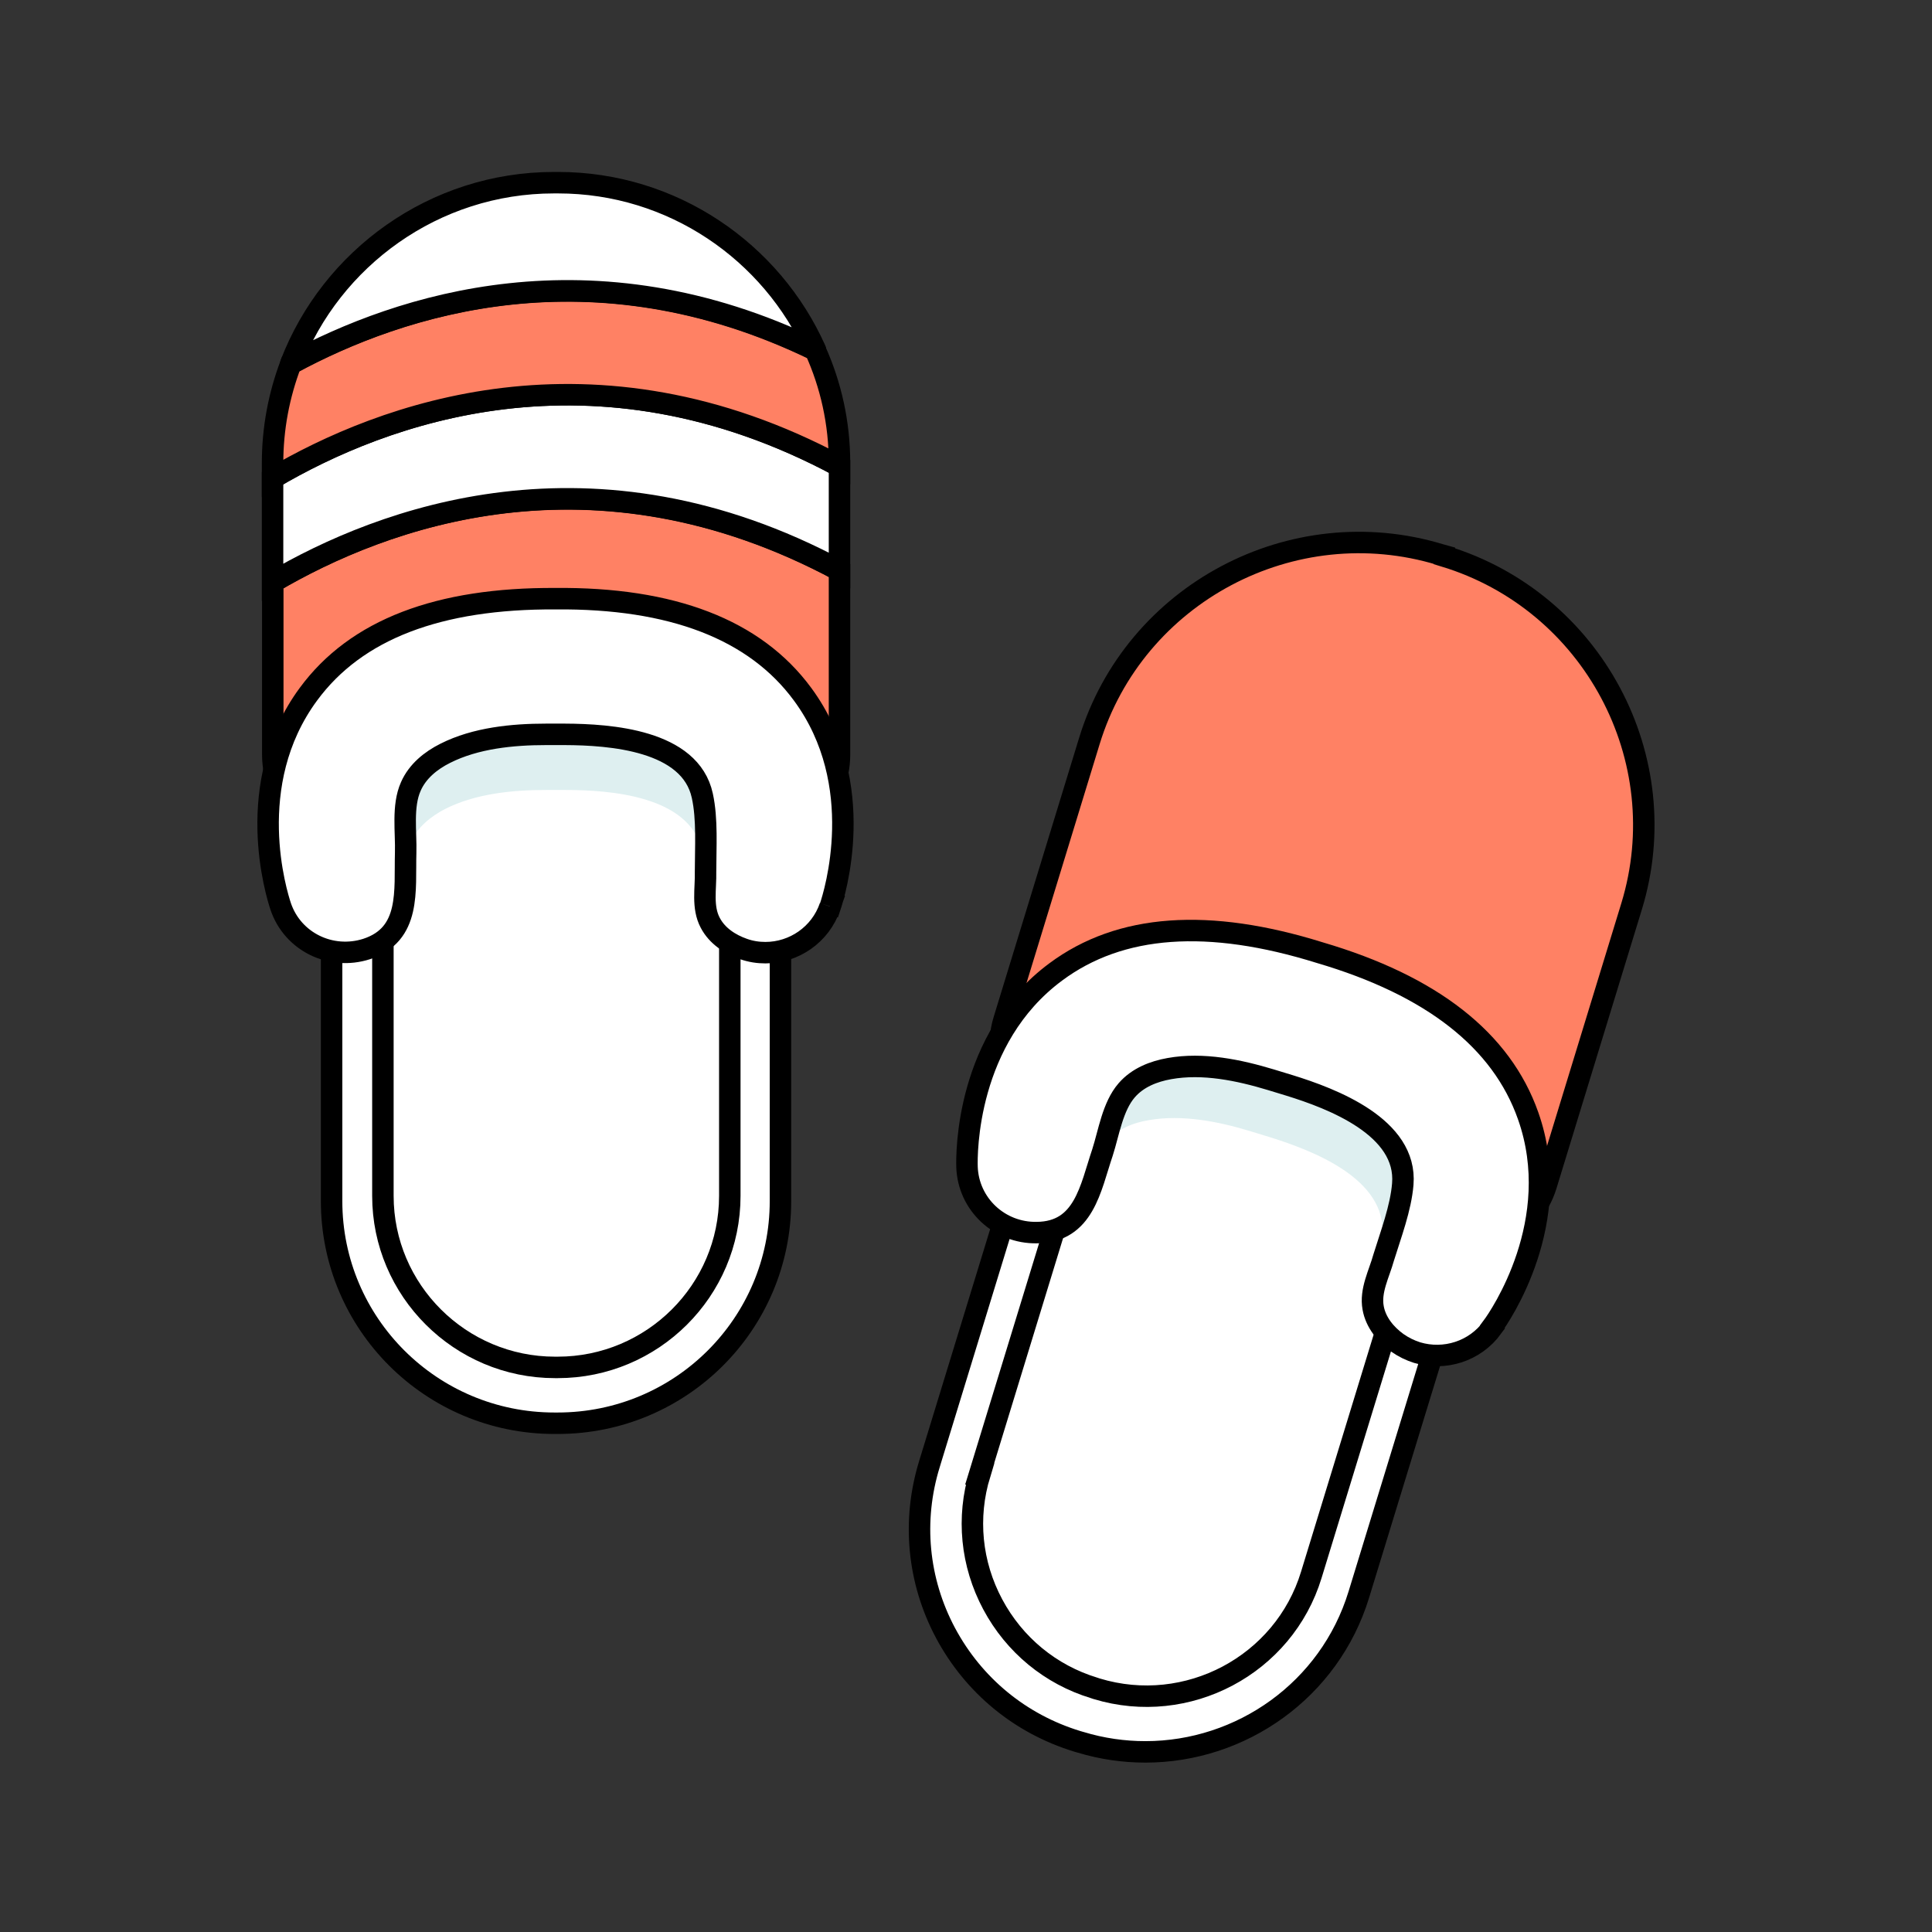
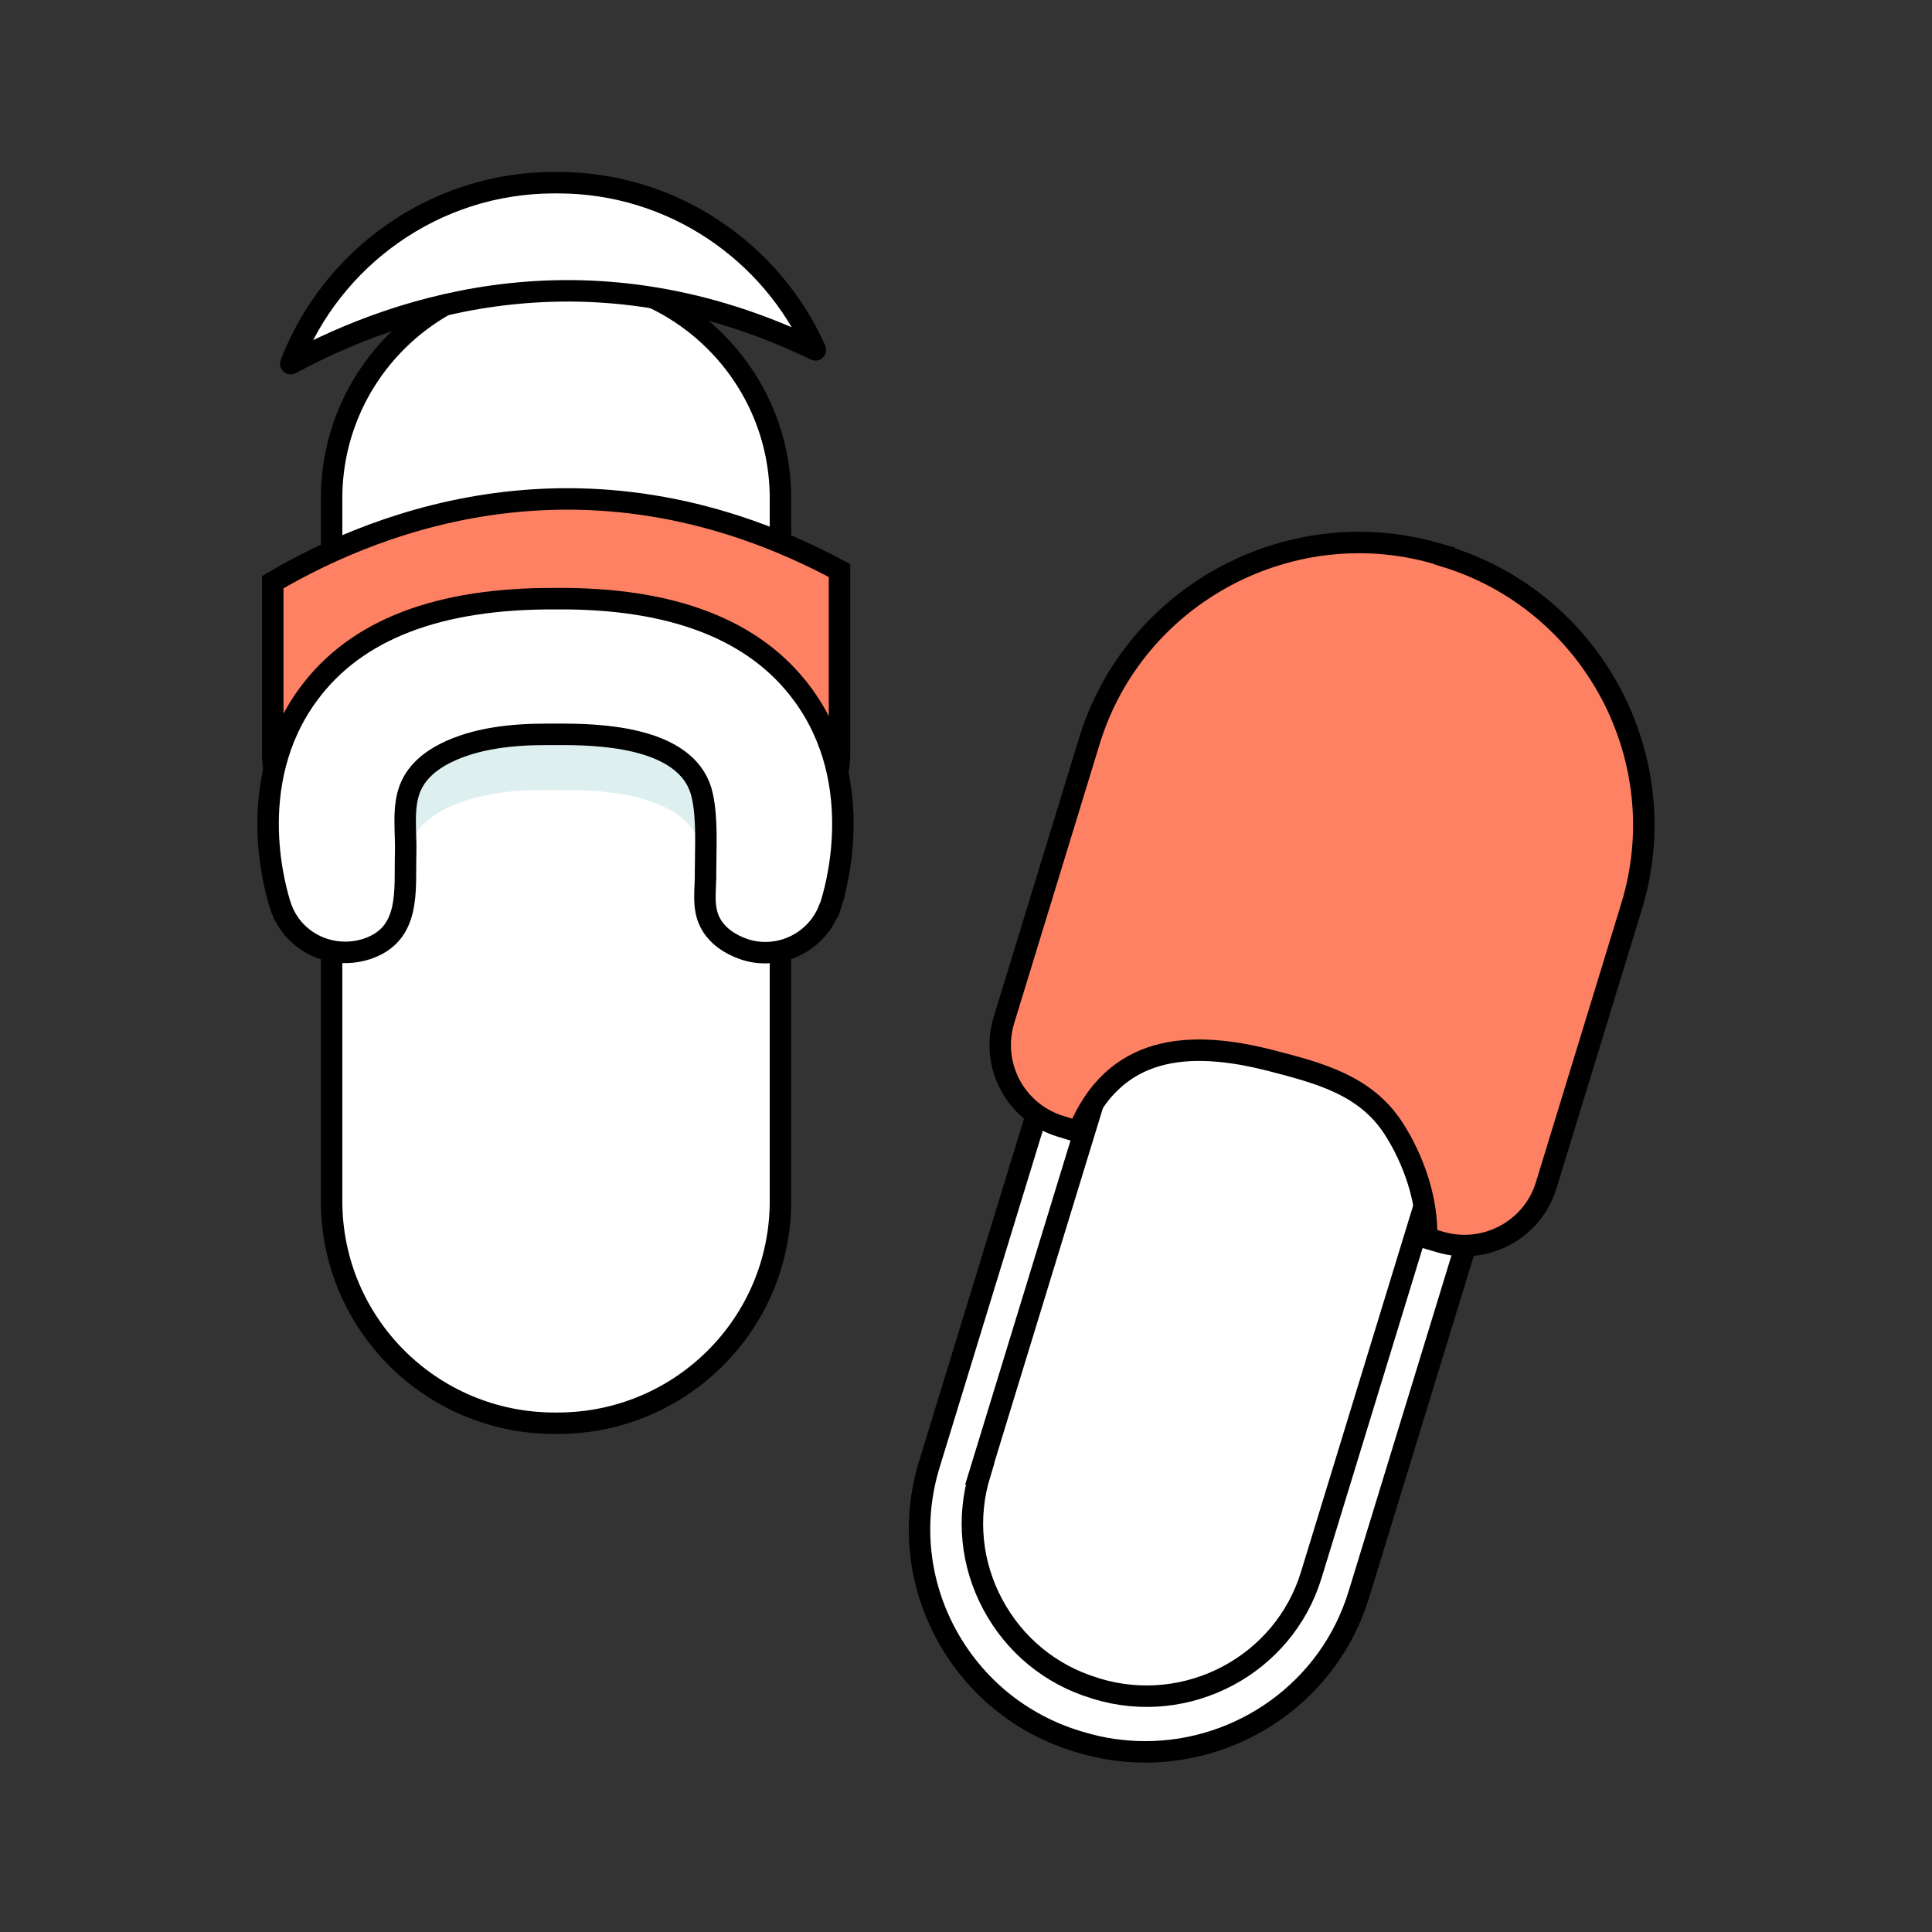
<svg xmlns="http://www.w3.org/2000/svg" width="90" height="90" viewBox="0 0 90 90" fill="none">
  <rect x="0" y="0" width="90" height="90" fill="#333333" stroke="none" />
  <path d="M25.977 12.87H25.827C20.087 12.87 15.447 17.5 15.447 23.22V55.95C15.447 61.67 20.097 66.3 25.827 66.3H25.977C31.717 66.3 36.357 61.67 36.357 55.95V23.22C36.357 17.5 31.707 12.87 25.977 12.87Z" fill="white" stroke="black" />
  <path d="M17.337 55.72V28.87C17.337 24.21 21.167 20.38 25.857 20.38H25.977C30.657 20.38 34.497 24.19 34.497 28.87V55.71C34.497 60.37 30.667 64.2 25.977 64.2H25.857C21.177 64.2 17.337 60.39 17.337 55.71" fill="white" />
-   <path d="M17.837 55.709C17.837 60.109 21.437 63.699 25.857 63.699H25.977C30.397 63.699 33.997 60.119 33.997 55.709V28.869C33.997 24.469 30.397 20.879 25.977 20.879H25.857C21.437 20.879 17.837 24.459 17.837 28.869V55.699V55.709Z" stroke="black" />
  <path d="M32.707 39.639C34.837 39.45 36.987 39.419 39.097 39.09C38.867 37.73 38.367 36.289 37.377 34.929C35.157 31.91 31.287 30.43 25.867 30.48C20.427 30.439 16.577 31.91 14.357 34.929C13.487 36.099 12.997 37.359 12.737 38.559C14.537 39.16 16.387 39.48 18.217 39.969C18.477 40.039 18.697 40.139 18.897 40.26C18.927 39.9 18.997 39.55 19.137 39.23C19.447 38.529 20.067 38.029 20.747 37.679C22.157 36.969 23.877 36.8 25.427 36.8H26.317C28.407 36.8 32.117 37.059 32.707 39.62V39.639Z" fill="#DEEFF0" />
  <path d="M39.107 26.579V35.159C39.107 37.359 37.327 39.129 35.127 39.129H34.497C34.067 37.449 32.827 35.789 31.527 34.679C29.697 33.139 27.467 33.239 25.207 33.339C21.157 33.509 17.947 34.799 17.537 39.119H16.687C14.487 39.119 12.707 37.349 12.707 35.149V27.119C17.797 24.129 27.617 20.409 39.107 26.579Z" fill="#FF8164" stroke="black" />
-   <path d="M39.107 21.72V26.57C27.617 20.399 17.787 24.13 12.697 27.119V22.27C17.787 19.279 27.617 15.55 39.107 21.72Z" fill="white" stroke="black" />
-   <path d="M39.107 21.57V21.72C27.617 15.55 17.787 19.28 12.697 22.28V21.58C12.697 19.95 12.997 18.4 13.547 16.95C18.647 14.18 27.577 11.26 37.977 16.31C38.707 17.93 39.107 19.7 39.107 21.57Z" fill="#FF8164" stroke="black" />
  <path d="M37.987 16.299C27.577 11.249 18.647 14.18 13.547 16.939C15.437 12.03 20.227 8.51 25.807 8.51H25.997C31.337 8.51 35.947 11.729 37.987 16.299Z" fill="white" stroke="black" stroke-linejoin="round" />
  <path d="M38.667 42.229C38.217 43.549 36.977 44.379 35.657 44.379C35.317 44.379 34.977 44.329 34.637 44.209C34.007 43.989 33.407 43.599 33.087 42.989C32.697 42.259 32.887 41.389 32.867 40.599C32.867 39.489 32.957 38.159 32.717 37.069C32.157 34.469 28.407 34.219 26.317 34.209H25.427C23.877 34.209 22.157 34.379 20.747 35.089C20.067 35.429 19.447 35.929 19.137 36.639C18.727 37.559 18.927 38.759 18.897 39.739C18.847 41.479 19.157 43.529 17.077 44.209C15.417 44.739 13.637 43.879 13.077 42.229C12.887 41.659 11.277 36.529 14.367 32.339C16.587 29.319 20.437 27.859 25.877 27.889C31.287 27.839 35.167 29.319 37.387 32.339C40.477 36.529 38.867 41.659 38.677 42.229H38.657H38.667Z" fill="white" stroke="black" />
  <path d="M65.987 30.049L65.847 30.009C60.357 28.34 54.557 31.419 52.887 36.889L43.297 68.2C41.627 73.669 44.707 79.45 50.197 81.12L50.337 81.159C55.827 82.829 61.627 79.749 63.297 74.279L72.887 42.969C74.557 37.499 71.477 31.72 65.987 30.049Z" fill="white" />
  <path d="M50.333 81.161L50.333 81.161L50.325 81.159L50.189 81.12C47.528 80.308 45.355 78.516 44.048 76.074C42.751 73.642 42.484 70.839 43.295 68.207L43.295 68.206L52.885 36.896L52.885 36.896C54.554 31.441 60.374 28.348 65.851 30.018L65.851 30.018L65.86 30.02L65.996 30.059C68.656 30.871 70.829 32.663 72.136 35.105C73.433 37.548 73.7 40.34 72.889 42.972L72.889 42.973L63.299 74.283L63.299 74.283C61.936 78.736 57.815 81.609 53.357 81.609C52.355 81.609 51.334 81.466 50.333 81.161Z" stroke="black" />
  <path d="M45.167 68.51L53.027 42.84C54.397 38.37 59.177 35.84 63.657 37.2L63.777 37.24C68.257 38.6 70.797 43.37 69.437 47.83L61.577 73.5C60.207 77.97 55.427 80.5 50.947 79.14L50.827 79.1C46.347 77.74 43.807 72.97 45.167 68.51Z" fill="white" />
  <path d="M45.647 68.659C45.027 70.689 45.237 72.85 46.247 74.74C47.257 76.629 48.937 78.01 50.967 78.629L51.087 78.669C55.307 79.95 59.807 77.57 61.087 73.359L68.947 47.69C70.227 43.48 67.837 39.01 63.617 37.719L63.497 37.679C59.267 36.4 54.787 38.779 53.497 42.989L45.637 68.659H45.647Z" stroke="black" />
-   <path d="M64.407 57.549C64.377 57.859 64.327 58.179 64.247 58.509C64.287 58.549 64.317 58.589 64.347 58.629C64.447 58.629 64.567 58.649 64.717 58.669C65.667 58.509 66.947 58.669 67.907 58.669H70.697C70.847 57.349 70.767 55.899 70.247 54.389C69.007 50.859 65.737 48.309 60.547 46.789C55.347 45.169 51.247 45.449 48.237 47.689C47.477 48.249 46.857 48.889 46.357 49.559C47.597 50.409 48.717 51.459 49.937 52.329C50.437 52.679 50.917 53.069 51.347 53.499C51.407 53.399 51.467 53.279 51.537 53.189C52.047 52.599 52.777 52.299 53.527 52.179C55.087 51.909 56.787 52.249 58.257 52.699L59.107 52.959C61.107 53.579 64.617 54.899 64.397 57.559L64.407 57.549Z" fill="#DEEFF0" />
  <path d="M67.287 25.89L67.107 25.84C60.217 23.739 52.847 27.649 50.747 34.52L46.767 47.52C46.127 49.62 47.307 51.83 49.407 52.469L50.227 52.719C51.887 48.7 55.337 48.4 59.257 49.419C61.447 49.989 63.597 50.539 64.907 52.55C65.837 53.98 66.527 55.929 66.447 57.669L67.057 57.849C69.157 58.489 71.387 57.309 72.027 55.219L76.007 42.219C78.107 35.349 74.197 28.009 67.287 25.91V25.89Z" fill="#FF8164" stroke="black" />
-   <path d="M69.527 61.83C68.707 62.959 67.287 63.389 66.017 63.01C65.697 62.91 65.387 62.76 65.087 62.55C64.547 62.16 64.087 61.599 63.967 60.929C63.817 60.12 64.247 59.34 64.457 58.58C64.787 57.51 65.257 56.279 65.347 55.16C65.567 52.51 62.067 51.179 60.057 50.559L59.207 50.3C57.717 49.849 56.037 49.499 54.477 49.779C53.737 49.91 52.997 50.2 52.487 50.789C51.827 51.55 51.657 52.76 51.357 53.69C50.797 55.34 50.507 57.4 48.297 57.419C46.557 57.45 45.107 56.099 45.047 54.359C45.027 53.76 44.997 48.38 49.177 45.279C52.187 43.039 56.297 42.76 61.487 44.38C66.687 45.91 69.947 48.45 71.187 51.98C72.917 56.88 69.877 61.33 69.517 61.809L69.527 61.83Z" fill="white" stroke="black" />
</svg>